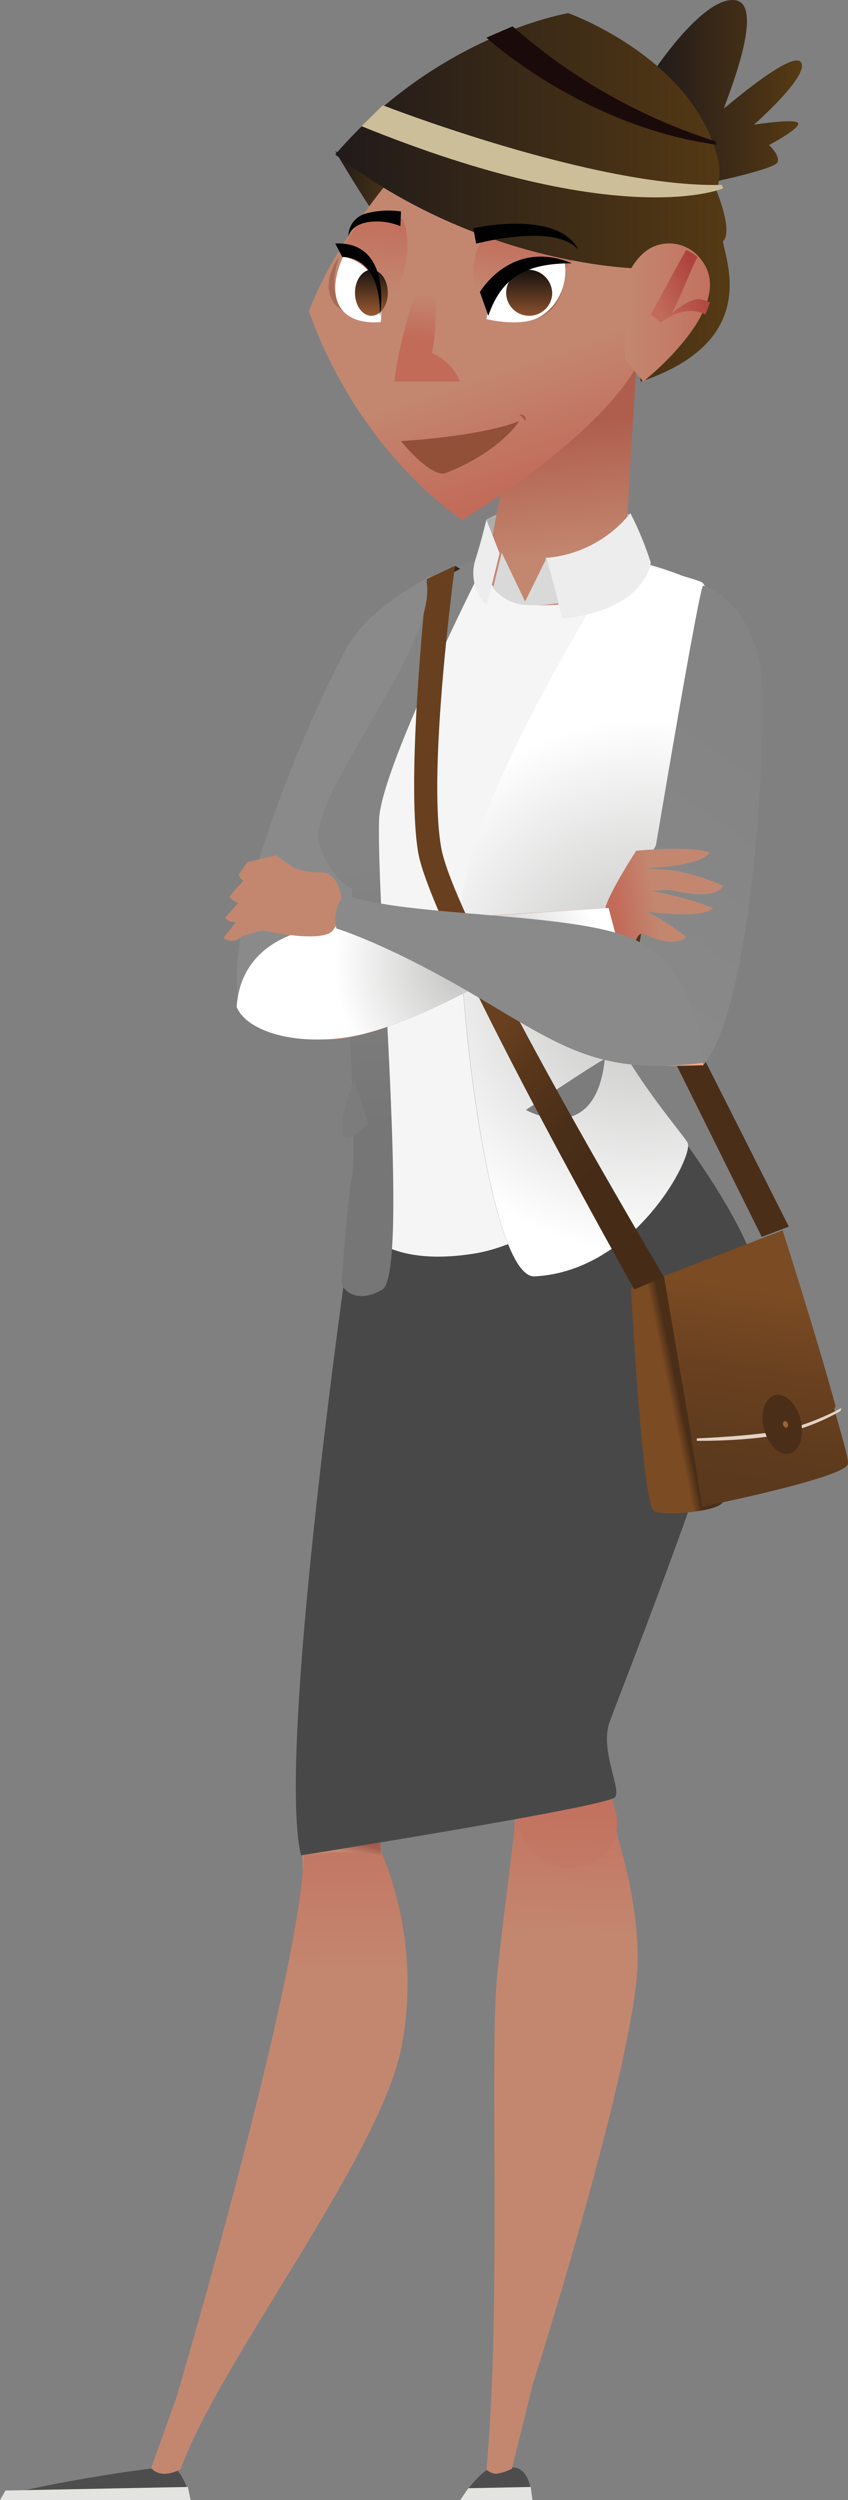
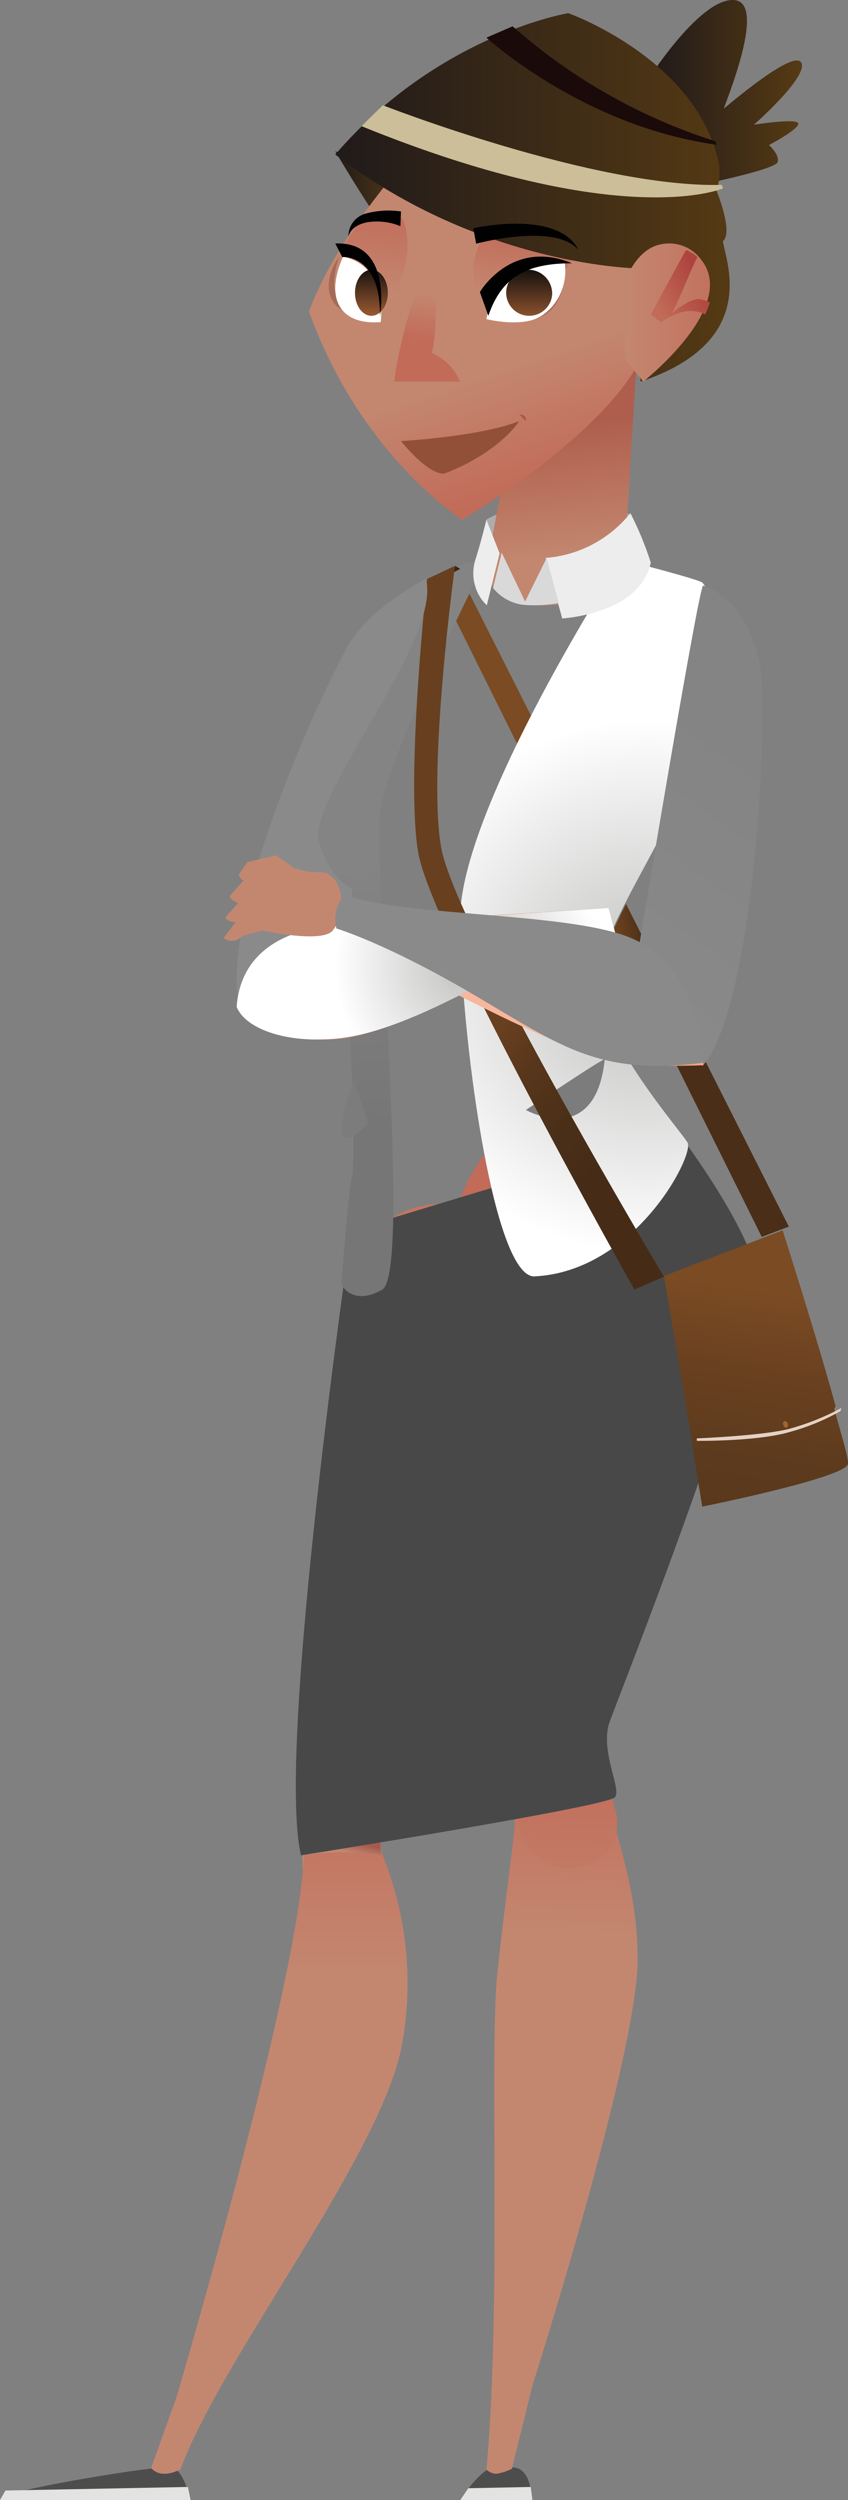
<svg xmlns="http://www.w3.org/2000/svg" width="129px" height="380px" viewBox="0 0 129 380" version="1.1">
  <rect x="0" y="0" width="129" height="380" fill="#808080" stroke="none" />
  <title>KARAKTER 5_Tekengebied 1</title>
  <desc>Created with Sketch.</desc>
  <defs>
    <linearGradient x1="54.577%" y1="47.887%" x2="44.066%" y2="52.081%" id="linearGradient-1">
      <stop stop-color="#4A2E18" offset="0%" />
      <stop stop-color="#58361B" offset="26%" />
      <stop stop-color="#7B4B23" offset="100%" />
    </linearGradient>
    <linearGradient x1="50.18%" y1="24.896%" x2="50.388%" y2="-2.833%" id="linearGradient-2">
      <stop stop-color="#C38770" offset="0%" />
      <stop stop-color="#C26B59" offset="100%" />
    </linearGradient>
    <linearGradient x1="48.761%" y1="110.375%" x2="49.134%" y2="84.48%" id="linearGradient-3">
      <stop stop-color="#C38770" offset="0%" />
      <stop stop-color="#C26B59" offset="100%" />
    </linearGradient>
    <linearGradient x1="49.993%" y1="21.212%" x2="49.993%" y2="-9.64%" id="linearGradient-4">
      <stop stop-color="#C38770" offset="0%" />
      <stop stop-color="#C26B59" offset="100%" />
    </linearGradient>
    <linearGradient x1="49.856%" y1="28.001%" x2="49.721%" y2="-5.297%" id="linearGradient-5">
      <stop stop-color="#C38770" offset="0%" />
      <stop stop-color="#C26B59" offset="100%" />
    </linearGradient>
    <linearGradient x1="36.486%" y1="74.164%" x2="57.387%" y2="44.475%" id="linearGradient-6">
      <stop stop-color="#C38770" offset="0%" />
      <stop stop-color="#A45B4C" offset="100%" />
    </linearGradient>
    <linearGradient x1="52.692%" y1="80.926%" x2="48.962%" y2="27.878%" id="linearGradient-7">
      <stop stop-color="#C38770" offset="0%" />
      <stop stop-color="#AF5E4D" offset="100%" />
    </linearGradient>
    <linearGradient x1="50.418%" y1="40.537%" x2="51.128%" y2="76.236%" id="linearGradient-8">
      <stop stop-color="#848484" offset="0%" />
      <stop stop-color="#767676" offset="100%" />
    </linearGradient>
    <linearGradient x1="-21547.241%" y1="31.987%" x2="-21547.241%" y2="77.75%" id="linearGradient-9">
      <stop stop-color="#848484" offset="0%" />
      <stop stop-color="#767676" offset="100%" />
    </linearGradient>
    <radialGradient cx="72.294%" cy="59.343%" fx="72.294%" fy="59.343%" r="103.198%" gradientTransform="translate(0.723,0.593),scale(1,0.358),translate(-0.723,-0.593)" id="radialGradient-10">
      <stop stop-color="#C0C0BF" offset="0%" />
      <stop stop-color="#FFFFFF" offset="100%" />
    </radialGradient>
    <linearGradient x1="51.641%" y1="49.091%" x2="43.817%" y2="53.204%" id="linearGradient-11">
      <stop stop-color="#4A2E18" offset="0%" />
      <stop stop-color="#58361B" offset="26%" />
      <stop stop-color="#7B4B23" offset="100%" />
    </linearGradient>
    <linearGradient x1="65.433%" y1="87.586%" x2="53.138%" y2="57.107%" id="linearGradient-12">
      <stop stop-color="#462C17" offset="0%" />
      <stop stop-color="#4A2F18" offset="33%" />
      <stop stop-color="#58361B" offset="70%" />
      <stop stop-color="#68401F" offset="100%" />
    </linearGradient>
    <linearGradient x1="54.547%" y1="26.44%" x2="39.479%" y2="107.387%" id="linearGradient-13">
      <stop stop-color="#848484" offset="0%" />
      <stop stop-color="#8A8A8A" offset="100%" />
    </linearGradient>
    <linearGradient x1="43.672%" y1="48.571%" x2="10.167%" y2="54.007%" id="linearGradient-14">
      <stop stop-color="#C38770" offset="0%" />
      <stop stop-color="#C26B59" offset="100%" />
    </linearGradient>
    <linearGradient x1="-5582.747%" y1="15.658%" x2="-5577.286%" y2="104.132%" id="linearGradient-15">
      <stop stop-color="#848484" offset="0%" />
      <stop stop-color="#8A8A8A" offset="100%" />
    </linearGradient>
    <radialGradient cx="52.529%" cy="49.175%" fx="52.529%" fy="49.175%" r="138.949%" gradientTransform="translate(0.525,0.492),scale(0.351,1),rotate(180),translate(-0.525,-0.492)" id="radialGradient-16">
      <stop stop-color="#F18961" offset="0%" />
      <stop stop-color="#F5A689" offset="66%" />
      <stop stop-color="#F7B69D" offset="100%" />
    </radialGradient>
    <radialGradient cx="87.499%" cy="124.478%" fx="87.499%" fy="124.478%" r="61.931%" gradientTransform="translate(0.875,1.245),scale(0.446,1),rotate(180),translate(-0.875,-1.245)" id="radialGradient-17">
      <stop stop-color="#F18961" offset="0%" />
      <stop stop-color="#F7B69D" offset="100%" />
    </radialGradient>
    <linearGradient x1="-14312.112%" y1="21.66%" x2="-14297.707%" y2="56.405%" id="linearGradient-18">
      <stop stop-color="#848484" offset="0%" />
      <stop stop-color="#8A8A8A" offset="100%" />
    </linearGradient>
    <radialGradient cx="60.577%" cy="41.974%" fx="60.577%" fy="41.974%" r="101.189%" gradientTransform="translate(0.606,0.42),scale(0.345,1),rotate(180),translate(-0.606,-0.42)" id="radialGradient-19">
      <stop stop-color="#C0C0BF" offset="0%" />
      <stop stop-color="#FFFFFF" offset="100%" />
    </radialGradient>
    <linearGradient x1="-18440.685%" y1="2164.809%" x2="-18561.517%" y2="2178.602%" id="linearGradient-20">
      <stop stop-color="#C38770" offset="0%" />
      <stop stop-color="#C26B59" offset="100%" />
    </linearGradient>
    <linearGradient x1="-49219.329%" y1="5813.946%" x2="-49540.735%" y2="5851.587%" id="linearGradient-21">
      <stop stop-color="#C38770" offset="0%" />
      <stop stop-color="#C26B59" offset="100%" />
    </linearGradient>
    <linearGradient x1="-14924.692%" y1="12.733%" x2="-14850.132%" y2="60.479%" id="linearGradient-22">
      <stop stop-color="#848484" offset="0%" />
      <stop stop-color="#8A8A8A" offset="100%" />
    </linearGradient>
    <linearGradient x1="0%" y1="50.059%" x2="99.932%" y2="50.059%" id="linearGradient-23">
      <stop stop-color="#201A1A" offset="0%" />
      <stop stop-color="#593C13" offset="100%" />
    </linearGradient>
    <linearGradient x1="0%" y1="50.055%" x2="99.904%" y2="50.055%" id="linearGradient-24">
      <stop stop-color="#201A1A" offset="0%" />
      <stop stop-color="#593C13" offset="100%" />
    </linearGradient>
    <linearGradient x1="57.746%" y1="63.227%" x2="65.748%" y2="91.227%" id="linearGradient-25">
      <stop stop-color="#C38770" offset="0%" />
      <stop stop-color="#C26B59" offset="100%" />
    </linearGradient>
    <linearGradient x1="42.749%" y1="72.224%" x2="55.874%" y2="4.71%" id="linearGradient-26">
      <stop stop-color="#C38770" offset="0%" />
      <stop stop-color="#C26B59" offset="100%" />
    </linearGradient>
    <linearGradient x1="45.716%" y1="73.37%" x2="54.272%" y2="-9.481%" id="linearGradient-27">
      <stop stop-color="#C38770" offset="0%" />
      <stop stop-color="#C26B59" offset="100%" />
    </linearGradient>
    <linearGradient x1="0%" y1="49.991%" x2="99.999%" y2="49.991%" id="linearGradient-28">
      <stop stop-color="#201A1A" offset="0%" />
      <stop stop-color="#593C13" offset="100%" />
    </linearGradient>
    <linearGradient x1="50.076%" y1="-8.252%" x2="50.076%" y2="113.915%" id="linearGradient-29">
      <stop stop-color="#0A0B0B" offset="0%" />
      <stop stop-color="#9D5B32" offset="100%" />
    </linearGradient>
    <linearGradient x1="50.212%" y1="-11.88%" x2="50.212%" y2="101.654%" id="linearGradient-30">
      <stop stop-color="#0A0B0B" offset="0%" />
      <stop stop-color="#9D5B32" offset="100%" />
    </linearGradient>
    <linearGradient x1="53.852%" y1="39.154%" x2="51.795%" y2="71.547%" id="linearGradient-31">
      <stop stop-color="#C38770" offset="0%" />
      <stop stop-color="#C26B59" offset="100%" />
    </linearGradient>
    <linearGradient x1="0.341%" y1="49.996%" x2="100.154%" y2="49.996%" id="linearGradient-32">
      <stop stop-color="#C38770" offset="0%" />
      <stop stop-color="#C26B59" offset="100%" />
    </linearGradient>
    <linearGradient x1="81.089%" y1="35.054%" x2="12.34%" y2="81.402%" id="linearGradient-33">
      <stop stop-color="#AE433E" offset="0%" />
      <stop stop-color="#C26B59" offset="100%" />
    </linearGradient>
    <linearGradient x1="43.261%" y1="114.646%" x2="53.069%" y2="21.83%" id="linearGradient-34">
      <stop stop-color="#58371C" offset="0%" />
      <stop stop-color="#5C3A1D" offset="33%" />
      <stop stop-color="#6A4120" offset="69%" />
      <stop stop-color="#7B4B23" offset="100%" />
    </linearGradient>
  </defs>
  <g id="Welcome" stroke="none" stroke-width="1" fill="none" fill-rule="evenodd">
    <g id="DvD_STAP-training" transform="translate(-707, -202)" fill-rule="nonzero">
      <g id="KARAKTER-5_Tekengebied-1" transform="translate(707, 202)">
        <polygon id="Path" fill="url(#linearGradient-1)" points="120 186.435 70.287 88 69 93.599 115.882 188" />
        <path d="M26.22,375.046 C24.423,374.534 2.078,378.409 1.539,379.21 L1,380 L29,380 C29,380 28.006,375.559 26.22,375.046 Z" id="Path" fill="#4E4D4D" />
        <polygon id="Path" fill="#E3E3E2" points="29 380 28.58 378 0.829 378.542 0 380" />
        <path d="M81,380 C80.9,379.805 80.856,374.997 77.948,375.032 C75.983,375.032 75.05,374.871 74.307,375.272 C72.287,376.417 70,380 70,380 L81,380 Z" id="Path" fill="#4E4D4D" />
        <path d="M97,297.854 C97,288.919 94.688,281.773 92.91,275.394 C92.91,275.394 91.561,268.173 84.438,269.079 C78.163,269.877 78.267,277.268 78.267,277.268 L78.267,277.268 C78.445,277.832 76.918,288.024 75.663,299.92 C74.408,311.815 76.322,350.164 74,375.372 C74.41,375.748 74.934,375.969 75.485,376 C76.315,375.876 77.12,375.617 77.87,375.233 L81.008,362.528 L81.008,362.528 C81.008,362.528 97,312.433 97,297.854 Z" id="Path" fill="url(#linearGradient-2)" />
        <path d="M68.251,214.353 C65.203,197.101 67.786,181.217 75.32,173.543 C82.855,165.868 99.586,170.24 99.586,170.24 C99.586,170.24 114,186.273 114,194.707 C114,207.405 91.681,254.768 91.681,264.185 C91.844,268.053 92.535,271.881 93.734,275.558 C93.734,275.558 95.438,282.602 87.586,283.895 C80.897,284.964 78.919,277.482 78.919,277.482 C77.018,270.582 76.085,263.447 76.146,256.286 C76.146,252.278 76.273,238.478 76.442,229.168 C71.013,225.192 69.415,220.863 68.251,214.353 Z" id="Path" fill="url(#linearGradient-3)" />
        <polygon id="Path" fill="#E3E3E2" points="70 380 71.24 378.194 80.739 378 81 380" />
        <path d="M53.627,191.431 C53.627,191.431 58.774,181.214 70.05,183.274 C78.438,184.812 83.266,198.84 82.989,211.16 C82.85,217.565 79.237,221.494 75.976,229.639 C67.141,247.169 57.304,281.107 57.304,281.107 C57.304,281.107 60.501,287.705 55.119,290.929 C49.737,294.153 46.369,289.071 46.369,289.071 C44.024,265.659 53.627,191.431 53.627,191.431 Z" id="Path" fill="url(#linearGradient-4)" />
        <path d="M58.089,281.69 C56.734,271.02 46.211,271.863 46.254,281.69 C45.667,299.83 29.269,356.148 26.828,364.428 L23,375.098 C23,375.098 24.183,376.976 27.478,375.312 C33.31,358.975 58.216,327.295 61.159,310.713 C62.942,300.944 61.876,290.868 58.089,281.69 L58.089,281.69 Z" id="Path" fill="url(#linearGradient-5)" />
        <path d="M46,282 C46,282 53.232,280.916 58,282 L57.665,278 L46,282 Z" id="Path" fill="url(#linearGradient-6)" />
        <path d="M45.788,282 C45.788,282 92.23,274.62 93.538,273.179 C94.609,272.025 91.394,266.504 92.616,262.072 C93.077,260.406 117.102,200.386 114.851,192.483 C112.601,184.581 103.064,172 103.064,172 L53.428,187.016 C53.428,187.016 41.941,265.746 45.788,282 Z" id="Path" fill="#484848" />
        <path d="M96,78.296 C88.951,75.019 80.858,75.261 74,78.954 C74.331,85.643 74.342,86 74.342,86 L95.947,85.03 L96,78.296 Z" id="Path" fill="#AEADAD" />
-         <path d="M64.914,87.875 C64.914,87.875 84.785,78.71 106.275,88.57 C112.017,106.634 101.907,122.259 98.026,129.211 C91.681,140.516 90.253,140.676 90.253,149.906 C90.253,159.136 102.52,171.863 102.52,171.863 C102.52,171.863 85.251,188.472 72.073,190.547 C58.124,192.739 54.835,186.269 54.835,186.269 C54.441,184.683 54.217,183.058 54.169,181.424 C54.169,179.146 57.638,173.467 56.792,161.713 C56.432,156.644 54.169,143.264 53.302,136.313 C48.014,132.655 46.682,128.227 49.304,121.286 C51.927,114.345 60.546,102.538 64.914,87.875 Z" id="Path" fill="#F5F5F5" />
        <path d="M97,54 C96.756,54.633 94.945,86.81 94.945,86.81 C94.945,86.81 93.07,92 82.55,92 C73.852,92 74,86.306 74,86.306 L76.087,75.284 L97,54 Z" id="Path" fill="url(#linearGradient-7)" />
        <path d="M74,85 C74,85 57.956,116.486 57.672,124.545 C57.198,137.915 62.42,193.577 58.135,196.025 C53.851,198.472 51.966,195.608 51.966,195.063 C51.966,194.518 53.019,180.901 53.577,178.721 C54.135,176.541 53.44,150.206 51.608,141.934 C49.777,133.661 41.618,132.806 49.113,118.292 C56.609,103.778 64.378,88.185 64.378,88.185 C67.385,86.58 70.639,85.503 74,85 Z" id="Path" fill="url(#linearGradient-8)" />
        <path d="M94.461,85 C94.461,85 70.022,123.256 70,139.929 C69.978,156.603 74.964,194.306 81.33,193.998 C96.652,193.233 105.651,175.625 104.593,173.807 C103.536,171.99 91.429,158.377 91.041,149.876 C90.566,139.866 108.607,120.238 108.985,102.513 C109.179,93.193 107.442,89.761 106.827,89.251 C105.079,87.848 94.461,85 94.461,85 Z" id="Path" fill="url(#linearGradient-9)" />
        <path d="M94.461,85 C94.461,85 70.022,122.777 70,139.563 C69.978,156.349 74.964,194.308 81.33,193.998 C96.652,193.228 105.651,175.5 104.593,173.671 C103.536,171.841 91.429,158.136 91.041,149.577 C90.566,139.499 108.607,119.739 108.985,101.893 C109.179,92.51 107.442,89.055 106.827,88.541 C106.212,88.028 94.461,85 94.461,85 Z" id="Path" fill="url(#radialGradient-10)" style="mix-blend-mode: multiply;" />
        <path d="M92,161.011 C92,160.658 80,168.709 80,168.709 C80,168.709 90.554,174.659 92,161.011 Z" id="Path" fill="#7C7C7D" />
        <polygon id="Path" fill="#382414" points="69.25 86.01 70 86.46 69 86.99" />
-         <path d="M96.001,195.921 C95.936,195.62 101.092,194 101.092,194 C101.092,194 110.086,226.523 109.999,228.122 C109.913,229.721 101.351,230.44 99.525,229.721 C97.698,229.002 96.001,195.921 96.001,195.921 Z" id="Path" fill="url(#linearGradient-11)" />
        <path d="M64.973,87.99 C64.973,87.99 61.681,117.92 63.601,129.5 C65.521,141.08 96.495,196 96.495,196 L101,194.052 C101,194.052 69.203,140.835 67.104,128.787 C65.004,116.738 69.214,86 69.214,86 L64.973,87.99 Z" id="Path" fill="url(#linearGradient-12)" />
        <path d="M106.951,89 C111.916,90.616 115.865,97.035 115.928,104.717 C116.457,115.748 114.128,153.933 106.887,162 C101.369,158.033 97.775,151.885 97,145.085 C97,145.085 106.157,89.802 106.951,89 Z" id="Path" fill="url(#linearGradient-13)" />
-         <path d="M93.535,143.649 C93.535,143.649 91.678,140.349 92.049,138.191 C92.421,136.033 96.769,129.315 96.769,129.315 C96.769,129.315 104.832,128.459 107.913,129.569 C107.039,131.431 99.555,131.96 98.266,132.002 C99.812,132.045 101.355,132.173 102.887,132.383 C105.338,132.865 107.724,133.614 110,134.615 C110,134.615 109.268,136.826 103.117,135.493 C100.68,134.964 100.025,135.588 98.692,135.356 C102.025,135.91 105.29,136.793 108.438,137.99 C108.438,137.99 107.564,139.777 98.364,138.54 C100.494,139.638 102.509,140.931 104.384,142.401 C104.384,142.401 102.92,144.252 98.266,142.094 C96.092,141.079 97.687,145.194 93.535,143.649 Z" id="Path" fill="url(#linearGradient-14)" />
        <path d="M64.801,88 C64.801,88 56.007,92.37 52.729,98.498 C44.985,113.045 33.634,141.341 36.435,153 C41.962,152.616 53.175,141.213 53.175,141.213 L53.578,135.106 C53.578,135.106 50.204,133.657 48.539,128.093 C46.523,121.337 67.231,97.411 64.801,88 Z" id="Path" fill="url(#linearGradient-15)" />
        <path d="M92.527,138 L52.623,140.518 C52.623,140.518 40.19,140.692 37,153.827 C48.203,161.513 57.498,157.779 73.258,149.149 C89.019,140.518 94,143.33 94,143.33 L92.527,138 Z" id="Path" fill="url(#radialGradient-16)" />
-         <path d="M107,161.906 C107,161.906 106.12,148.25 95.619,143.616 C86.428,139.555 62.034,140.435 52.467,137 C51.272,138.248 50.764,139.991 51.103,141.676 C51.103,141.676 59.381,142.81 72.985,151.452 C85.87,159.627 90.529,162.585 107,161.906 Z" id="Path" fill="url(#radialGradient-17)" />
+         <path d="M107,161.906 C107,161.906 106.12,148.25 95.619,143.616 C86.428,139.555 62.034,140.435 52.467,137 C51.272,138.248 50.764,139.991 51.103,141.676 C85.87,159.627 90.529,162.585 107,161.906 Z" id="Path" fill="url(#radialGradient-17)" />
        <path d="M92.574,138 L52.162,140.67 C52.162,140.67 36.933,140.2 36,153.027 C37.341,156.469 44.001,158.805 52.087,157.741 C58.522,156.896 65.676,153.517 73.183,149.607 C89.131,141.316 94,143.35 94,143.35 L92.574,138 Z" id="Path" fill="url(#linearGradient-18)" />
        <path d="M92.574,138 L52.162,140.67 C52.162,140.67 36.933,140.2 36,153.027 C37.341,156.469 44.001,158.805 52.087,157.741 C58.522,156.896 65.676,153.517 73.183,149.607 C89.131,141.316 94,143.35 94,143.35 L92.574,138 Z" id="Path" fill="url(#radialGradient-19)" style="mix-blend-mode: multiply;" />
        <path d="M51.966,136.896 L41.967,130 L37.643,131.039 L36.313,132.939 C36.417,133.331 36.683,133.664 37.048,133.864 C36.311,134.615 35.615,135.402 34.962,136.221 C34.962,136.221 34.962,136.761 36.248,137.26 C35.946,137.54 34.249,139.482 34.249,139.482 C34.249,139.482 34.584,140.126 35.859,140.168 L34,142.588 C34.865,143.235 36.109,143.107 36.811,142.297 C37.839,141.955 38.885,141.667 39.945,141.435 C39.945,141.435 48.831,143.398 50.572,141.487 C51.64,140.189 52.14,138.542 51.966,136.896 Z" id="Path" fill="url(#linearGradient-20)" />
        <path d="M52,137 C52,137 51.899,134.389 50.401,133.178 C48.903,131.967 48.589,133.178 45,132 C45.682,134.778 52,137 52,137 Z" id="Path" fill="url(#linearGradient-21)" />
        <path d="M107,161.532 C107,161.532 106.743,147.37 96.272,142.696 C87.089,138.599 61.942,139.434 52.373,136 C51.169,137.415 50.722,139.322 51.172,141.124 C51.172,141.124 58.917,143.402 72.628,151.52 C85.791,159.307 91.326,163.458 107,161.532 Z" id="Path" fill="url(#linearGradient-22)" />
        <path d="M76,84.107 L74.054,92 C72.261,90.306 71.565,87.653 72.273,85.215 C73.178,82.398 73.995,79 73.995,79 L76,84.107 Z" id="Path" fill="#EEEDED" />
        <path d="M83,84.799 L85.525,94 C85.525,94 97.36,93.353 99,85.512 C98.172,82.923 97.135,80.411 95.9,78 C92.677,81.978 88.019,84.433 83,84.799 L83,84.799 Z" id="Path" fill="#EEEDED" />
        <path d="M76.32,84 L79.879,91.432 L83.152,84.826 L85,91.652 C83.286,91.972 81.542,92.072 79.805,91.95 C77.939,91.789 76.211,90.862 75,89.373 L76.32,84 Z" id="Path" fill="#D9D9D9" />
        <path d="M53.821,164 L56,170.698 C56,170.698 48.703,179.027 53.821,164 Z" id="Path" fill="#7C7C7D" />
        <path d="M99,11.486 C99,11.486 106.79,-0.587 111.805,0.022 C116.82,0.631 109.884,16.651 110.14,16.483 C110.396,16.315 120.651,7.434 121.878,9.502 C123.105,11.57 114.696,18.951 114.696,18.951 C114.696,18.951 121.355,17.901 121.44,18.783 C121.526,19.664 116.98,22.048 116.98,22.048 C116.98,22.048 118.644,23.517 118.292,24.641 C117.94,25.764 106.907,28 106.907,28 L99,11.486 Z" id="Path" fill="url(#linearGradient-23)" />
        <path d="M51,23 C51,23 55.552,30.684 57.352,33 C59.19,31.246 60.758,29.21 62,26.963 L51,23 Z" id="Path" fill="url(#linearGradient-24)" />
        <path d="M72.177,13.014 C72.038,13.867 53.198,30.683 47,47.35 C54.911,69.317 70.325,79 70.325,79 C70.325,79 92.602,65.862 97.879,53.653 C102.493,38.948 101.829,22.27 96.958,17.397 C92.088,12.523 72.177,13.014 72.177,13.014 Z" id="Path" fill="url(#linearGradient-25)" />
        <path d="M74.291,48.727 C74.291,48.727 69.5,41.916 73.774,35.629 C81.214,34.483 84.718,34.701 88,37.997 C87.344,39.165 86.577,40.262 85.71,41.272 L74.555,49 L74.291,48.727 Z" id="Path" fill="url(#linearGradient-26)" />
        <path d="M52.81,43.154 L57.855,49 C57.855,49 64.084,40.192 61.27,33.267 C59.107,32.842 56.881,32.925 54.751,33.509 C53.796,34.94 52.872,36.416 52,37.913 L52.81,43.154 Z" id="Path" fill="url(#linearGradient-27)" />
        <path d="M51.597,39 C51.597,39 49.086,42.232 50.361,45.28 C51.777,48.646 57,47.938 57,47.938 C57,47.938 52.126,47.733 51.109,44.859 C50.282,42.489 51.597,39 51.597,39 Z" id="Path" fill="#A66B56" />
        <path d="M74,47.755 C74,47.755 76.959,50.042 81.668,48.416 C86.376,46.79 86.045,40.681 85.962,40 C85.621,44.625 83.303,46.658 81.264,47.41 C79.226,48.162 74,47.755 74,47.755 Z" id="Path" fill="#A66B56" />
        <path d="M97.389,40.814 C97.389,40.814 73.416,40.676 51,23.49 C66.685,5.257 86.445,2 86.445,2 C86.445,2 104.819,8.515 108.989,23.364 C109.61,25.177 109.61,27.145 108.989,28.958 C108.989,28.958 111.613,35.304 109.973,36.647 C110.301,39.513 115.815,51.866 97.463,58 C95.261,45.372 97.389,40.814 97.389,40.814 Z" id="Path" fill="url(#linearGradient-28)" />
        <path d="M74,48.504 C74,48.504 74.96,39.309 85.927,40.041 C86.35,43.26 84.907,46.431 82.285,48.049 C79.448,49.879 74,48.504 74,48.504 Z" id="Path" fill="#FFFFFF" />
        <path d="M83.998,44.76 C83.856,46.655 82.228,48.09 80.329,47.996 C78.43,47.901 76.953,46.311 77.001,44.412 C77.049,42.513 78.604,40.999 80.505,41 C82.507,41.08 84.068,42.761 83.998,44.76 L83.998,44.76 Z" id="Path" fill="url(#linearGradient-29)" />
        <path d="M57.914,48.957 C57.914,48.957 59.156,40.505 52.19,39 C49.274,45.55 51.92,49.455 57.914,48.957 Z" id="Path" fill="#FFFFFF" />
        <path d="M59,44.505 C59,46.432 57.888,48 56.5,48 C55.112,48 54,46.432 54,44.505 C54,42.579 55.123,41 56.5,41 C57.877,41 59,42.568 59,44.505 Z" id="Path" fill="url(#linearGradient-30)" />
        <path d="M65.964,36 C65.964,36 60.742,50.232 60,58 L70,58 C69.174,56.047 67.633,54.49 65.699,53.656 C66.917,48.84 65.964,36 65.964,36 Z" id="Path" fill="url(#linearGradient-31)" />
        <path d="M95.044,54.507 L97.845,58 C97.845,58 112.327,46.648 106.702,39.52 C105.026,37.162 101.871,36.338 99.229,37.566 C96.196,39.072 95,43.024 95,43.024 L95.044,54.507 Z" id="Path" fill="url(#linearGradient-32)" />
        <path d="M53.002,36 C53.002,36 53.153,34.285 55.943,33.767 C57.624,33.515 59.342,33.725 60.909,34.375 L61,32.142 C59.249,31.882 57.463,31.98 55.752,32.431 C54.097,32.827 52.949,34.316 53.002,36 L53.002,36 Z" id="Path" fill="#010101" />
        <path d="M72,34.704 L72.432,37.041 C72.432,37.041 84.454,33.781 88,38 C84.941,31.875 72.465,34.572 72,34.704 Z" id="Path" fill="#010101" />
        <path d="M74.287,48 L73,44.391 C73,44.391 77.784,36.19 87,40.018 C80.049,40.018 76.299,42.121 74.287,48 Z" id="Path" fill="#010101" />
        <path d="M57.795,47.998 C57.795,48.163 59.844,36.629 51,37.009 L52.062,39.067 C52.062,39.067 57.911,38.614 57.795,47.998 Z" id="Path" fill="#010101" />
        <path d="M61,67.044 C61,67.044 64.987,72.092 67.553,71.999 C72.381,70.191 76.794,67.158 79,64 C73.025,66.379 61,67.044 61,67.044 Z" id="Path" fill="#925038" />
        <path d="M79,63 L79.959,64 C79.959,64 80.304,63 79,63 Z" id="Path" fill="#A75C40" />
        <path d="M106.609,45.498 C105.063,45.123 102.191,47.64 102.191,47.64 C103.461,45.326 105.04,41.031 106.101,39.071 C105.589,38.622 105.003,38.26 104.367,38 C103.263,39.928 101.628,42.981 99,47.8 L100.557,49 C100.557,49 103.362,46.708 106.167,47.393 C106.553,47.478 106.924,47.615 107.271,47.8 C107.564,47.202 107.807,46.583 108,45.947 C107.552,45.755 107.086,45.604 106.609,45.498 L106.609,45.498 Z" id="Path" fill="url(#linearGradient-33)" />
        <path d="M58.243,16 C58.243,16 90.466,28.595 109.799,28.101 L110,28.627 C110,28.627 94.692,35.312 55,19.181 C56.912,17.268 58.243,16 58.243,16 Z" id="Path" fill="#CCBE98" style="mix-blend-mode: multiply;" />
        <path d="M74,5.725 C74,5.725 88.615,19.179 109,22 L108.82,21.468 C97.477,17.871 86.978,11.925 77.977,4 C74.711,5.41 74,5.725 74,5.725 Z" id="Path" fill="#1B0A0A" style="mix-blend-mode: screen;" />
        <path d="M101,193.945 L119.053,187 C119.053,187 124.22,203.125 127.11,213.701 L126.92,214.188 C128.132,218.624 129.208,221.959 128.966,222.584 C128.154,224.702 106.821,229 106.821,229 L105.218,219.058 L105.218,218.677 L101,193.945 Z" id="Path" fill="url(#linearGradient-34)" />
        <path d="M128,214 C125.484,215.357 122.802,216.427 120.011,217.188 C115.841,218.24 106,218.624 106,218.624 L106,218.998 C106,218.998 115.143,219.116 120.148,217.65 C122.858,216.91 125.452,215.841 127.862,214.472 L128,214 Z" id="Path" fill="#E4D2C4" style="mix-blend-mode: multiply;" />
-         <path d="M121.791,215.82 C122.397,218.276 121.64,220.57 120.104,220.947 C118.569,221.324 116.86,219.633 116.222,217.177 C115.584,214.722 116.374,212.417 117.909,212.05 C119.445,211.684 121.186,213.354 121.791,215.82 Z" id="Path" fill="#4A2E18" />
        <path d="M119.855,216.422 C119.935,216.699 119.855,216.951 119.645,216.994 C119.435,217.037 119.225,216.847 119.145,216.578 C119.065,216.309 119.145,216.049 119.365,216.006 C119.585,215.963 119.785,216.153 119.855,216.422 Z" id="Path" fill="#9F6432" />
      </g>
    </g>
  </g>
</svg>